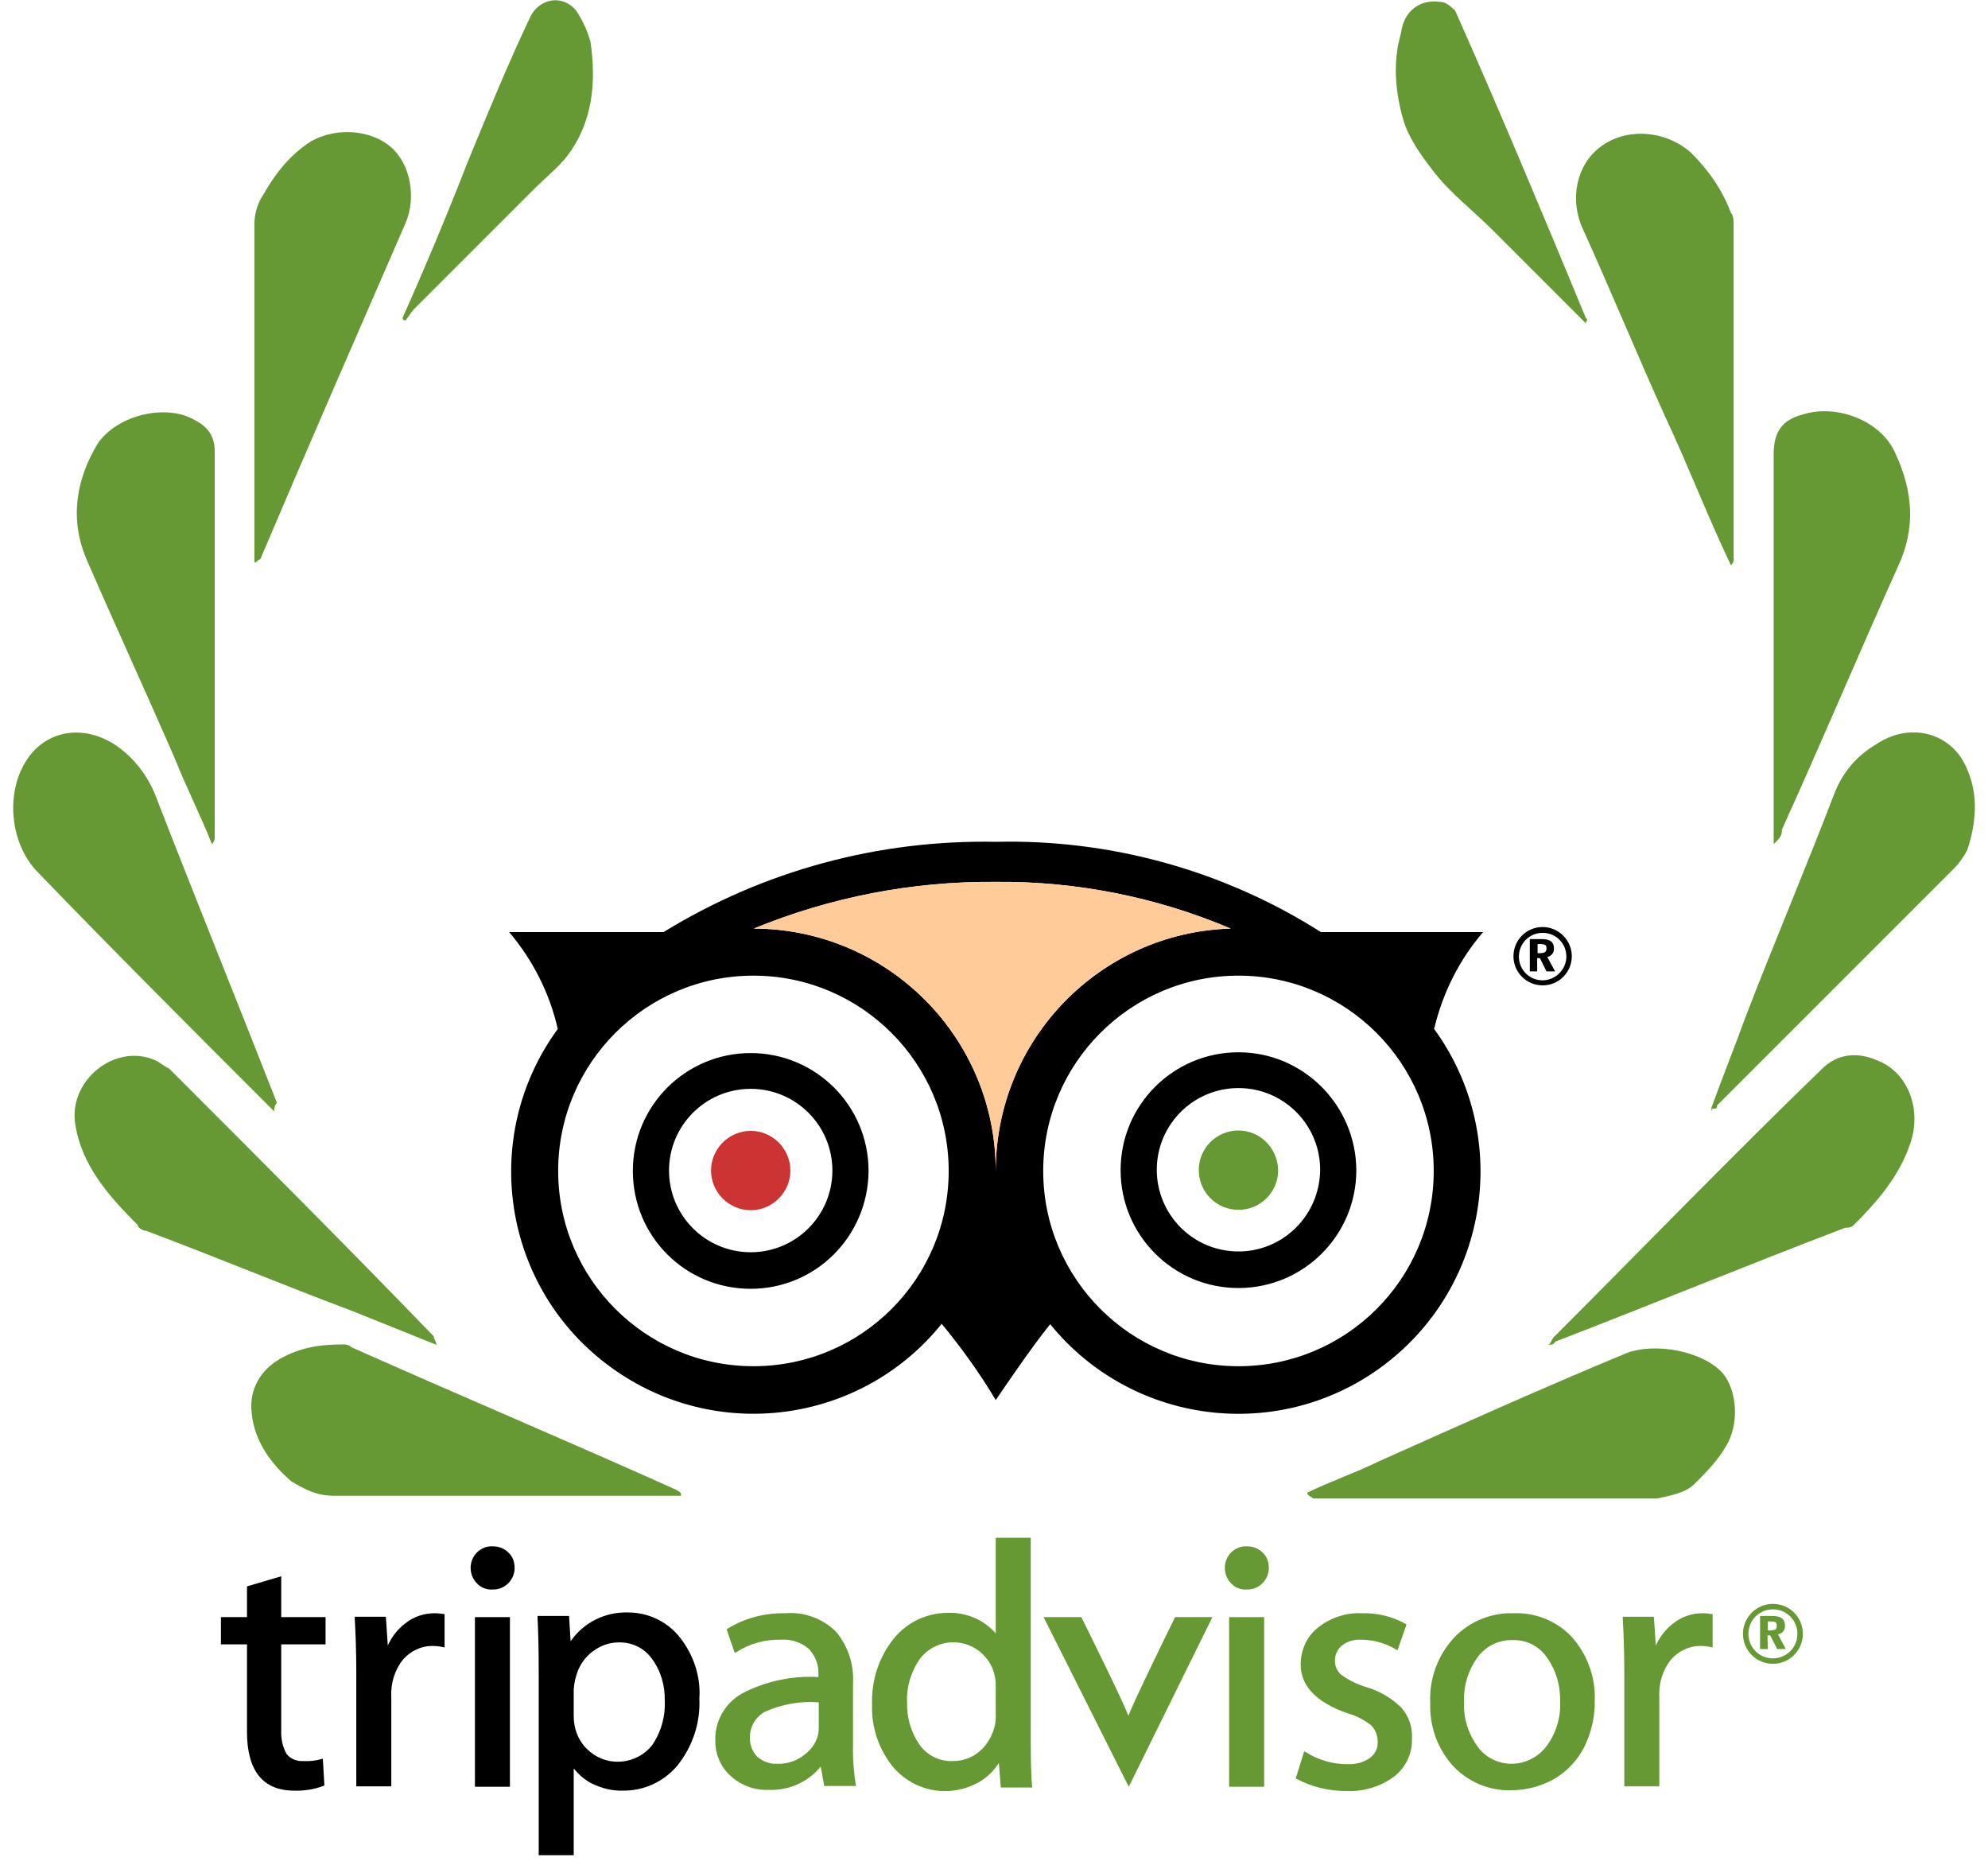
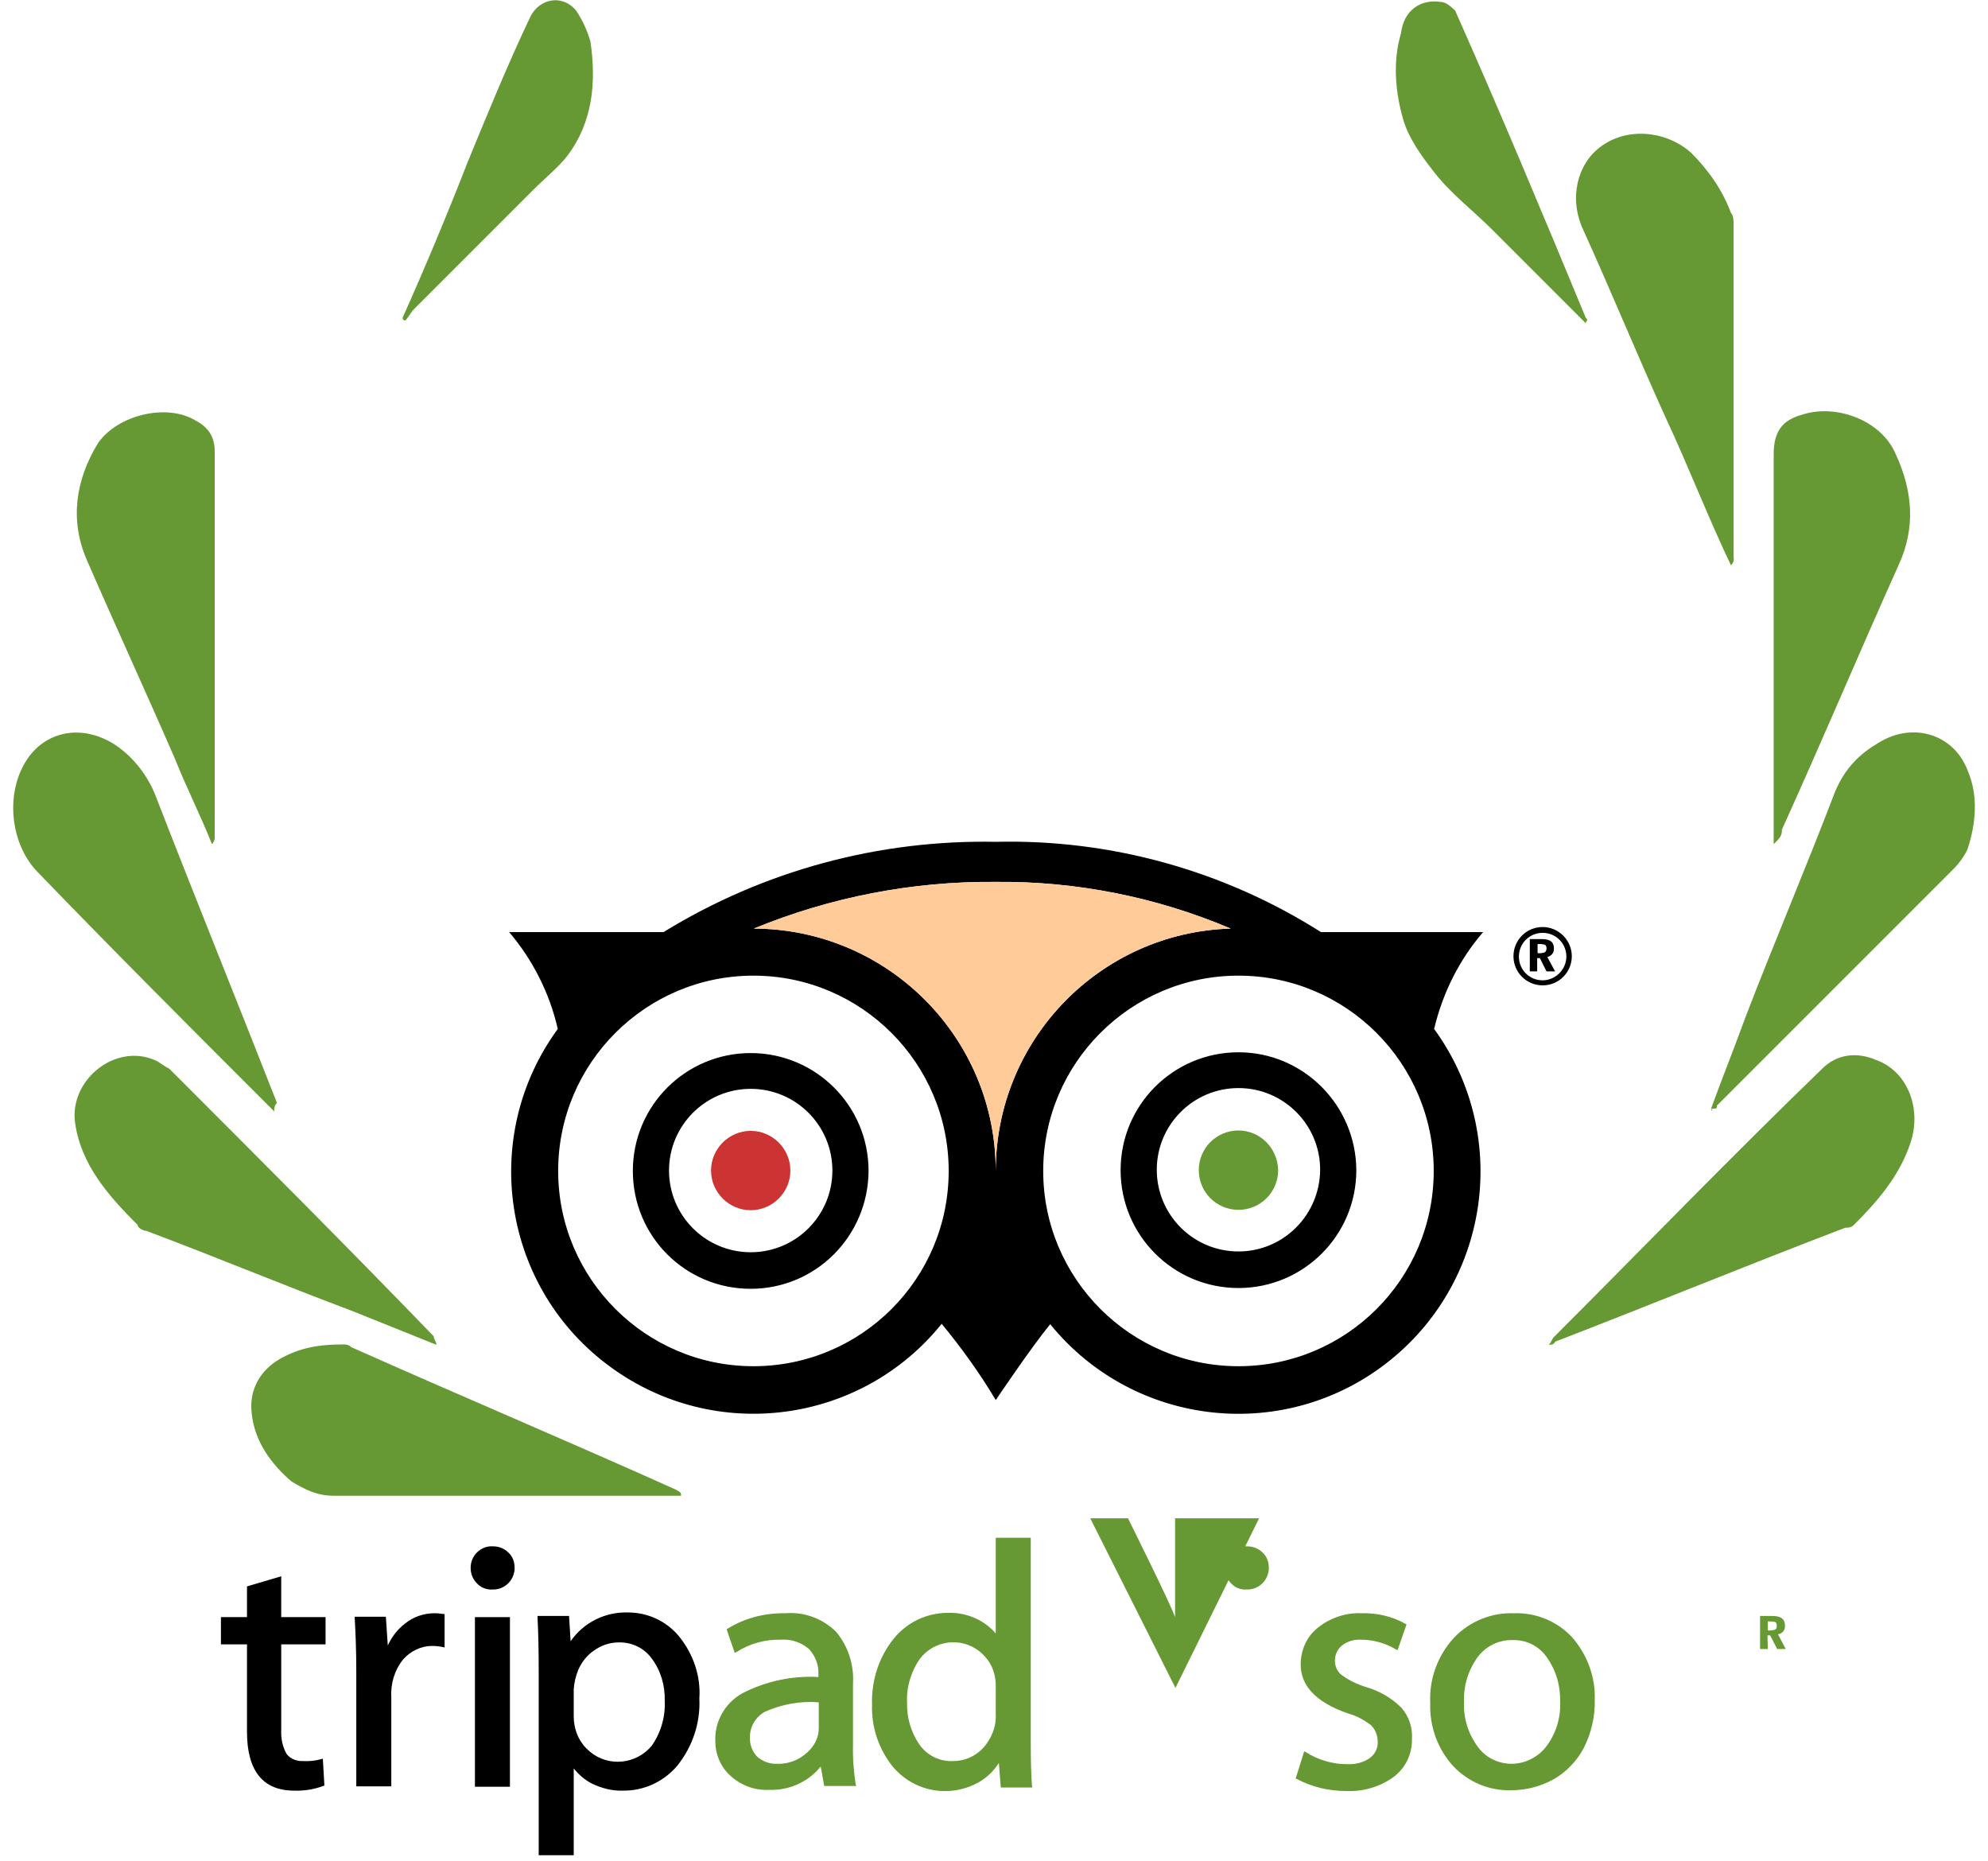
<svg xmlns="http://www.w3.org/2000/svg" version="1.1" id="Layer_1" x="0px" y="0px" viewBox="0.9 56.7 511.1 478.3" enable-background="new 0.9 56.7 511.1 478.3" xml:space="preserve">
  <g id="Alloro">
    <path id="XMLID_256_" fill="#669933" d="M445.9,202c-5.9-12.4-11-25.6-16.8-38c-7.3-16.1-13.9-32.2-21.2-48.3   c-3.7-8-1.5-16.8,4.4-21.2c6.6-5.1,16.8-4.4,23.4,1.5c4.4,4.4,8,9.5,10.2,15.4c0.7,0.7,0.7,2.2,0.7,2.9c0,28.5,0,57.1,0,85.6   C446.7,200.5,446.7,201.3,445.9,202C445.9,201.3,445.9,201.3,445.9,202z" />
-     <path id="XMLID_255_" fill="#669933" d="M66.3,201.3c0-5.1,0-10.2,0-15.4c0-24.1,0-47.5,0-71.7c0-2.2,0.7-5.1,2.2-7.3   c2.9-5.1,6.6-10.2,12.4-13.9c6.6-3.7,15.4-2.9,20.5,1.5c5.1,4.4,6.6,13.2,3.7,19.7c-12.4,28.5-24.9,57.1-37.3,86.3   C67.1,200.5,67.1,201.3,66.3,201.3C67.1,201.3,66.3,201.3,66.3,201.3z" />
    <path id="XMLID_254_" fill="#669933" d="M176,441.2c-1.5,0-3.7,0-5.1,0c-27.8,0-56.3,0-84.1,0c-4.4,0-7.3-1.5-11-3.7   c-5.1-4.4-9.5-10.2-10.2-17.6c-0.7-5.9,2.2-11,7.3-13.9c5.1-2.9,10.2-3.7,16.1-3.7c0.7,0,1.5,0,2.2,0.7   c27.8,12.4,55.6,24.1,83.4,36.6C176,440.4,176,440.4,176,441.2C176,440.4,176,441.2,176,441.2z" />
-     <path id="XMLID_253_" fill="#669933" d="M337,440.4c5.9-2.9,12.4-5.1,18.3-8c21.2-9.5,42.4-19,63.6-27.8c7.3-2.9,19.7-0.7,24.9,5.1   c3.7,4.4,4.4,13.2,0.7,19c-2.2,3.7-5.1,6.6-8,9.5c-2.2,2.2-5.9,2.9-9.5,3.7c-29.3,0-59.2,0-88.5,0C337.7,441.2,337,441.2,337,440.4   C337,441.2,337,440.4,337,440.4z" />
    <path id="XMLID_252_" fill="#669933" d="M55.4,273.7c-2.9-7.3-6.6-14.6-9.5-21.9c-7.3-16.8-15.4-34.4-22.7-51.2   c-4.4-10.2-2.9-20.5,2.9-30c5.1-7.3,17.6-10.2,24.9-5.9c2.9,1.5,5.1,3.7,5.1,8c0,32.9,0,66.6,0,99.5   C56.1,272.2,56.1,272.9,55.4,273.7C56.1,273.7,55.4,273.7,55.4,273.7z" />
    <path id="XMLID_251_" fill="#669933" d="M456.9,273.7c0-6.6,0-13.2,0-20.5c0-26.3,0-53.4,0-79.7c0-5.9,2.2-8.8,7.3-10.2   c8.8-2.9,20.5,1.5,24.1,10.2c4.4,9.5,5.1,19,0.7,28.5c-10.2,22.7-19.7,45.3-30,68C459.1,271.5,458.4,272.2,456.9,273.7   C457.6,273.7,456.9,273.7,456.9,273.7z" />
    <path id="XMLID_250_" fill="#669933" d="M399.1,402.4c0.7-0.7,0.7-1.5,1.5-2.2c22.7-22.7,45.3-46.1,68.8-68.8   c3.7-3.7,8.8-4.4,13.9-2.2c8,2.9,11.7,12.4,8.8,21.2c-2.9,8.8-8.8,15.4-14.6,21.2c-0.7,0.7-1.5,0.7-2.2,0.7   c-24.9,9.5-49.7,19.7-74.6,29.3C400.6,401.7,400.6,402.4,399.1,402.4z" />
    <path id="XMLID_249_" fill="#669933" d="M113.1,402.4c-7.3-2.9-14.6-5.9-21.9-8.8c-17.6-6.6-35.1-13.9-52.7-20.5   c-0.7,0-2.2-0.7-2.2-1.5c-7.3-7.3-14.6-15.4-16.1-26.3s10.2-20.5,20.5-16.1c1.5,0.7,2.2,1.5,3.7,2.2c22.7,22.7,45.3,45.3,68,68.8   C112.4,400.9,113.1,401.7,113.1,402.4C113.1,401.7,113.1,402.4,113.1,402.4z" />
    <path id="XMLID_248_" fill="#669933" d="M71.4,342.4c-0.7-0.7-1.5-1.5-2.2-2.2c-19.7-19.7-39.5-39.5-58.5-59.2   c-7.3-7.3-8.8-21.2-2.2-30c5.1-6.6,13.9-8,21.9-2.9c4.4,2.9,8,7.3,10.2,12.4c10.2,26.3,21.2,53.4,31.5,79.7   C71.4,341,71.4,341.7,71.4,342.4L71.4,342.4z" />
    <path id="XMLID_247_" fill="#669933" d="M440.8,341.7c2.9-8,5.9-15.4,8.8-23.4c7.3-19,15.4-38,22.7-57.1c2.2-5.9,5.9-10.2,11-13.2   c8.8-5.9,19.7-2.9,23.4,6.6c2.9,6.6,2.2,13.9,0,20.5c-0.7,1.5-2.2,3.7-3.7,5.1c-20.5,20.5-40.2,40.2-60.7,60.7   C442.3,341.7,442.3,341.7,440.8,341.7C441.6,342.4,440.8,342.4,440.8,341.7z" />
    <path id="XMLID_240_" fill="#669933" d="M408.6,139.8c-8-8-16.1-16.1-24.1-24.1c-5.1-5.1-11-9.5-15.4-15.4c-2.9-3.7-5.9-8-7.3-12.4   c-2.2-7.3-2.9-15.4-0.7-22.7c0.7-5.9,5.1-8.8,10.2-8c1.5,0,2.9,1.5,3.7,2.2c11.7,26.3,22.7,52.7,33.6,79   C409.4,139.1,408.6,139.1,408.6,139.8z" />
    <path id="XMLID_239_" fill="#669933" d="M104.4,138.4c5.9-13.2,11.7-27.1,16.8-40.2c5.1-12.4,10.2-24.9,16.1-37.3   c2.2-4.4,8-5.9,11.7-1.5c1.5,2.2,2.9,5.1,3.7,8c1.5,10.2,0.7,20.5-5.9,29.3c-2.2,2.9-5.9,5.9-8.8,8.8   c-10.2,10.2-20.5,20.5-30.7,30.7c-0.7,0.7-1.5,2.2-2.2,2.9C105.1,139.1,104.4,139.1,104.4,138.4z" />
  </g>
  <g id="Logotype">
    <path d="M396.2,306.4h-2v-8.3h2.9c1.5,0,3.3,0.2,3.3,2.4c0.1,1.1-0.7,2-1.7,2.2l2,3.7h-2.2l-1.7-3.4h-0.7V306.4z M396.2,301.7   c0.5,0.1,1.1,0,1.6-0.1c0.6-0.2,0.7-0.7,0.7-1.1c0-0.6-0.2-0.9-0.6-1c-0.5-0.1-1.1-0.2-1.7-0.1V301.7z" />
    <path d="M193.9,327.4c-16.7,0-30.3,13.5-30.3,30.3s13.5,30.3,30.3,30.3c16.7,0,30.2-13.5,30.3-30.3   C224.2,340.9,210.6,327.4,193.9,327.4C193.9,327.4,193.9,327.4,193.9,327.4 M193.9,378.6c-11.6,0-21-9.4-21-21c0-11.6,9.4-21,21-21   c11.6,0,21,9.4,21,21C214.9,369.2,205.5,378.6,193.9,378.6C193.9,378.6,193.9,378.6,193.9,378.6 M382.2,296.3h-41.7   c-24.9-15.8-54-23.9-83.5-23.2c-30.2-0.6-59.8,7.4-85.5,23.2h-39.7c6.1,7.2,10.4,15.7,12.5,24.9C124,349,130.1,388,158,408.2   c26.8,19.5,64.2,14.6,85-11.2c5.1,6.2,9.8,12.7,13.9,19.6c0,0,9-13.4,14-19.5c21.7,26.7,60.9,30.8,87.6,9.1   c25.7-20.9,30.6-58.2,11.1-85C371.8,312,376,303.5,382.2,296.3 M194.6,407.9c-27.7,0-50.2-22.5-50.2-50.2   c0-27.7,22.5-50.2,50.2-50.2c27.7,0,50.2,22.5,50.2,50.2C244.8,385.5,222.3,407.9,194.6,407.9C194.6,407.9,194.6,407.9,194.6,407.9    M194.7,295.4c19.7-8.1,40.9-12.2,62.2-12c20.7-0.2,41.3,3.9,60.4,12c-33.6,1-60.4,28.6-60.4,62.3   C256.9,323.4,229.1,295.5,194.7,295.4 M319.3,407.9c-27.7,0-50.2-22.5-50.2-50.2c0-27.7,22.5-50.2,50.2-50.2   c27.7,0,50.2,22.5,50.2,50.2c0,0,0,0,0,0C369.5,385.5,347,407.9,319.3,407.9 M319.3,327.2c-16.7,0-30.3,13.5-30.3,30.3   c0,16.7,13.5,30.3,30.3,30.3c16.7,0,30.3-13.5,30.3-30.3c0,0,0,0,0,0C349.5,340.8,336,327.2,319.3,327.2   C319.3,327.2,319.3,327.2,319.3,327.2 M319.3,378.4c-11.6,0-21-9.4-21-21c0-11.6,9.4-21,21-21c11.6,0,21,9.4,21,21c0,0,0,0,0,0   C340.2,369.1,330.8,378.4,319.3,378.4" />
    <path d="M397.5,295c-4.2,0-7.5,3.4-7.5,7.5c0,4.2,3.4,7.5,7.5,7.5c4.2,0,7.5-3.4,7.5-7.5C405,298.4,401.6,295,397.5,295    M397.5,308.7c-3.4,0-6.1-2.7-6.1-6.1c0-3.4,2.7-6.1,6.1-6.1c3.4,0,6.1,2.7,6.1,6.1c0,0,0,0,0,0   C403.6,305.9,400.8,308.7,397.5,308.7" />
    <path fill="#669933" d="M319.3,347.3c-5.6,0-10.2,4.5-10.2,10.2c0,5.6,4.5,10.2,10.2,10.2c5.6,0,10.2-4.5,10.2-10.2c0,0,0,0,0,0   C329.4,351.9,324.9,347.3,319.3,347.3C319.3,347.3,319.3,347.3,319.3,347.3" />
    <path fill="#CC3333" d="M193.9,347.4c-5.6,0-10.2,4.6-10.2,10.2c0,5.6,4.6,10.2,10.2,10.2c5.6,0,10.2-4.6,10.2-10.2c0,0,0,0,0,0   C204.1,352,199.5,347.4,193.9,347.4C193.9,347.4,193.9,347.4,193.9,347.4" />
    <path fill="#FFCC99" d="M194.7,295.4c19.7-8.1,40.9-12.2,62.2-12c20.7-0.2,41.3,3.9,60.4,12c-33.6,1-60.4,28.6-60.4,62.3   C256.9,323.4,229.1,295.5,194.7,295.4" />
  </g>
  <g id="Tripadvisor">
    <path d="M84.6,479.4v-7H73.2v-10.5l-8.8,2.6v7.9h-6.7v7h6.7v22.5c0,10,4.1,15.1,12.1,15.1c2.5,0.1,5.1-0.3,7.5-1.2l0.3-0.1   l-0.4-6.9l-0.4,0.1c-1.5,0.4-3,0.6-4.6,0.5c-1.6,0.1-3.3-0.5-4.3-1.8c-1.1-1.9-1.5-4.1-1.4-6.2v-22H84.6z" />
    <path d="M114.9,471.6c-0.7-0.1-1.5-0.2-2.3-0.2c-2.7,0-5.4,0.9-7.5,2.6c-2,1.5-3.5,3.5-4.5,5.7l-0.5-7.4h-8l0,0.4   c0.2,3.5,0.4,8.1,0.4,13.6v29.6h9v-23c-0.2-3.5,0.9-7,3.1-9.7c1.9-2.1,4.6-3.4,7.4-3.4c0.9,0,1.8,0.1,2.8,0.3l0.4,0.1v-8.6   L114.9,471.6z" />
    <rect x="123" y="472.4" width="9" height="43.6" />
    <path d="M127.5,465.3c3,0.1,5.5-2.2,5.7-5.2c0-0.1,0-0.3,0-0.4c0-1.5-0.5-2.9-1.6-3.9c-1.1-1.1-2.5-1.6-4-1.6   c-1.5-0.1-3,0.5-4.1,1.6c-1,1-1.6,2.4-1.6,3.9c0,1.5,0.5,2.9,1.6,4C124.5,464.8,126,465.4,127.5,465.3" />
    <path d="M175.6,477.5c-3.2-4-8.1-6.3-13.2-6.3c-5.9-0.2-11.5,2.6-14.8,7.4l-0.4-6.5h-8.1l0,0.6c0.2,3.6,0.3,8.3,0.3,14v46.9h9   v-22.3c1.3,1.6,2.9,3,4.7,3.9c2.5,1.2,5.2,1.9,7.9,1.8c5.4,0.1,10.6-2.3,14.1-6.5c3.9-4.9,5.9-11,5.6-17.2   C181.1,487.7,179.2,482,175.6,477.5 M153.6,481c1.8-1.3,4-2.1,6.3-2.1c3.4-0.1,6.6,1.4,8.6,4.2c2.3,3.1,3.4,6.9,3.3,10.8   c0.2,4.1-1,8.2-3.3,11.5c-3.9,4.8-11,5.6-15.8,1.7c-0.3-0.3-0.7-0.6-1-0.9c-2.2-2.2-3.3-5.2-3.3-8.3V491c0.1-1.7,0.5-3.3,1.1-4.9   C150.4,484,151.8,482.2,153.6,481" />
    <g id="Advisor">
      <path fill="#669933" d="M455.4,480.6h-2v-8.5h3c1.5,0,3.4,0.2,3.4,2.5c0.1,1.1-0.7,2.1-1.8,2.2l2,3.8h-2.2l-1.8-3.5h-0.7    L455.4,480.6z M455.4,475.8c0.5,0.1,1.1,0,1.6-0.1c0.7-0.2,0.7-0.7,0.7-1.1c0-0.6-0.2-0.9-0.6-1c-0.6-0.1-1.1-0.1-1.7-0.1    L455.4,475.8z" />
-       <path fill="#669933" d="M456.7,469c-4.3,0-7.7,3.5-7.7,7.7c0,4.3,3.5,7.7,7.7,7.7c4.3,0,7.7-3.5,7.7-7.7c0,0,0,0,0,0    C464.4,472.4,461,469,456.7,469C456.7,469,456.7,469,456.7,469 M456.7,483c-3.5,0-6.3-2.8-6.3-6.3c0-3.5,2.8-6.3,6.3-6.3    c3.5,0,6.3,2.8,6.3,6.3C463,480.2,460.2,483,456.7,483" />
      <path fill="#669933" d="M220.9,515.5c-0.5-3.4-0.8-6.8-0.7-10.2v-15.7c0.3-4.9-1.2-9.7-4.4-13.5c-3.4-3.3-8.1-5.1-12.9-4.7    c-5.3-0.1-10.5,1.2-15,4l-0.2,0.1l2.1,6.1l0.4-0.2c3.4-2.2,7.4-3.3,11.5-3.2c2.6-0.2,5.2,0.7,7.2,2.4c1.7,1.9,2.6,4.3,2.4,6.8v0.4    c-6.8-0.4-13.6,1.1-19.6,4.2c-4.4,2.5-7.1,7.2-6.9,12.2c0,3.4,1.3,6.6,3.8,8.9c2.7,2.5,6.3,3.9,10,3.7c5.1,0.2,10.1-2,13.3-6    l0.9,5h8.3L220.9,515.5z M208.3,507.3c-2.1,1.9-4.8,2.9-7.6,2.8c-1.9,0.1-3.7-0.6-5.1-1.8c-1.3-1.3-2-3.2-1.9-5.1    c0-2.7,1.5-5.2,3.9-6.5c4.3-1.9,9.1-2.8,13.8-2.4v6.7C211.4,503.4,210.2,505.7,208.3,507.3" />
      <path fill="#669933" d="M266.3,516.2l-0.1-0.6c-0.2-2.7-0.3-6.5-0.3-11.2V452h-9v24.6c-1.2-1.4-2.7-2.6-4.4-3.5    c-2.5-1.3-5.2-1.9-7.9-1.8c-5.4,0-10.5,2.4-13.9,6.6c-3.9,4.8-5.8,10.9-5.6,17c-0.2,5.8,1.7,11.4,5.3,15.9    c5.5,6.6,14.8,8.2,22.2,4c2.1-1.2,3.8-2.9,5.1-4.9l0.5,6.3L266.3,516.2z M256.9,490.4v6.8c0.2,3.3-1.1,6.5-3.3,8.9    c-2,2.1-4.7,3.3-7.6,3.3c-3.4,0.2-6.7-1.4-8.7-4.2c-2.2-3.2-3.3-7-3.2-10.8c-0.2-4,1-8,3.3-11.3c3.7-4.8,10.5-5.6,15.2-2    c0.4,0.3,0.7,0.6,1,0.9C255.9,484.2,257,487.2,256.9,490.4" />
-       <path fill="#669933" d="M303,472.4c0,0-11.2,22.8-12,25.4c-1-3.1-12.1-25.4-12.1-25.4h-9.7l21.9,43.6l21.5-43.6H303z" />
-       <rect x="316.9" y="472.4" fill="#669933" width="9" height="43.6" />
+       <path fill="#669933" d="M303,472.4c-1-3.1-12.1-25.4-12.1-25.4h-9.7l21.9,43.6l21.5-43.6H303z" />
      <path fill="#669933" d="M321.4,465.3c3,0.1,5.5-2.2,5.7-5.2c0-0.1,0-0.3,0-0.4c0-1.5-0.5-2.9-1.6-3.9c-1.1-1.1-2.5-1.6-4-1.6    c-1.5-0.1-3,0.5-4.1,1.6c-1,1-1.6,2.4-1.6,3.9c0,1.5,0.5,2.9,1.6,4C318.4,464.8,319.8,465.4,321.4,465.3" />
      <path fill="#669933" d="M361.2,495.7c-2.5-2.5-5.6-4.3-9-5.3c-2.4-0.7-4.6-1.8-6.6-3.3c-1-0.9-1.5-2.2-1.5-3.5    c0-1.5,0.6-2.9,1.8-3.9c1.4-1.1,3.2-1.6,4.9-1.5c3.2,0,6.3,0.9,9,2.5l0.4,0.2l2.3-6.6l-0.3-0.2c-3.4-1.9-7.3-2.8-11.2-2.7    c-4.1-0.2-8.2,1.2-11.4,3.8c-2.8,2.3-4.3,5.7-4.3,9.4c0,5.5,4,9.7,12,12.5c2.2,0.6,4.3,1.7,6.1,3.1c1.1,1.1,1.7,2.6,1.7,4.2    c0.1,1.7-0.7,3.2-2,4.2c-1.7,1.2-3.8,1.7-5.9,1.6c-3.8,0-7.4-1.1-10.6-3.1l-0.4-0.2l-2.2,7l0.3,0.1c3.9,2.1,8.3,3.1,12.7,3.1    c4.4,0.2,8.8-1.1,12.3-3.7c3-2.3,4.7-5.9,4.6-9.7C364.1,500.7,363.1,497.9,361.2,495.7" />
      <path fill="#669933" d="M405.1,477.6c-3.9-4.2-9.4-6.4-15-6.2c-5.8-0.2-11.4,2.1-15.4,6.3c-4.2,4.6-6.4,10.6-6.1,16.8    c-0.2,6,1.9,11.8,5.9,16.2c3.9,4.1,9.3,6.4,15,6.2c3.8,0,7.5-1,10.8-2.8c3.3-1.9,6-4.7,7.8-8.1c1.9-3.8,2.9-8,2.8-12.3    C411.1,487.8,409,482.1,405.1,477.6 M389.5,510.1c-3.4,0-6.7-1.6-8.7-4.4c-2.4-3.3-3.7-7.3-3.5-11.4c-0.2-4.1,1-8.1,3.4-11.5    c2.1-2.9,5.5-4.6,9.1-4.5c3.6-0.1,6.9,1.6,8.9,4.6c2.3,3.3,3.4,7.2,3.3,11.2c0.2,4.2-1.1,8.3-3.6,11.6    C396.3,508.4,393,510.1,389.5,510.1" />
-       <path fill="#669933" d="M440.9,471.6c-0.7-0.1-1.5-0.2-2.3-0.2c-2.7,0-5.4,0.9-7.5,2.6c-2,1.5-3.5,3.5-4.5,5.7l-0.5-7.4h-8l0,0.4    c0.2,3.5,0.4,8.1,0.4,13.6v29.6h9v-23c-0.2-3.5,0.9-7,3.1-9.7c1.9-2.1,4.6-3.4,7.4-3.4c0.9,0,1.8,0.1,2.8,0.3l0.4,0.1v-8.6    L440.9,471.6z" />
    </g>
  </g>
</svg>